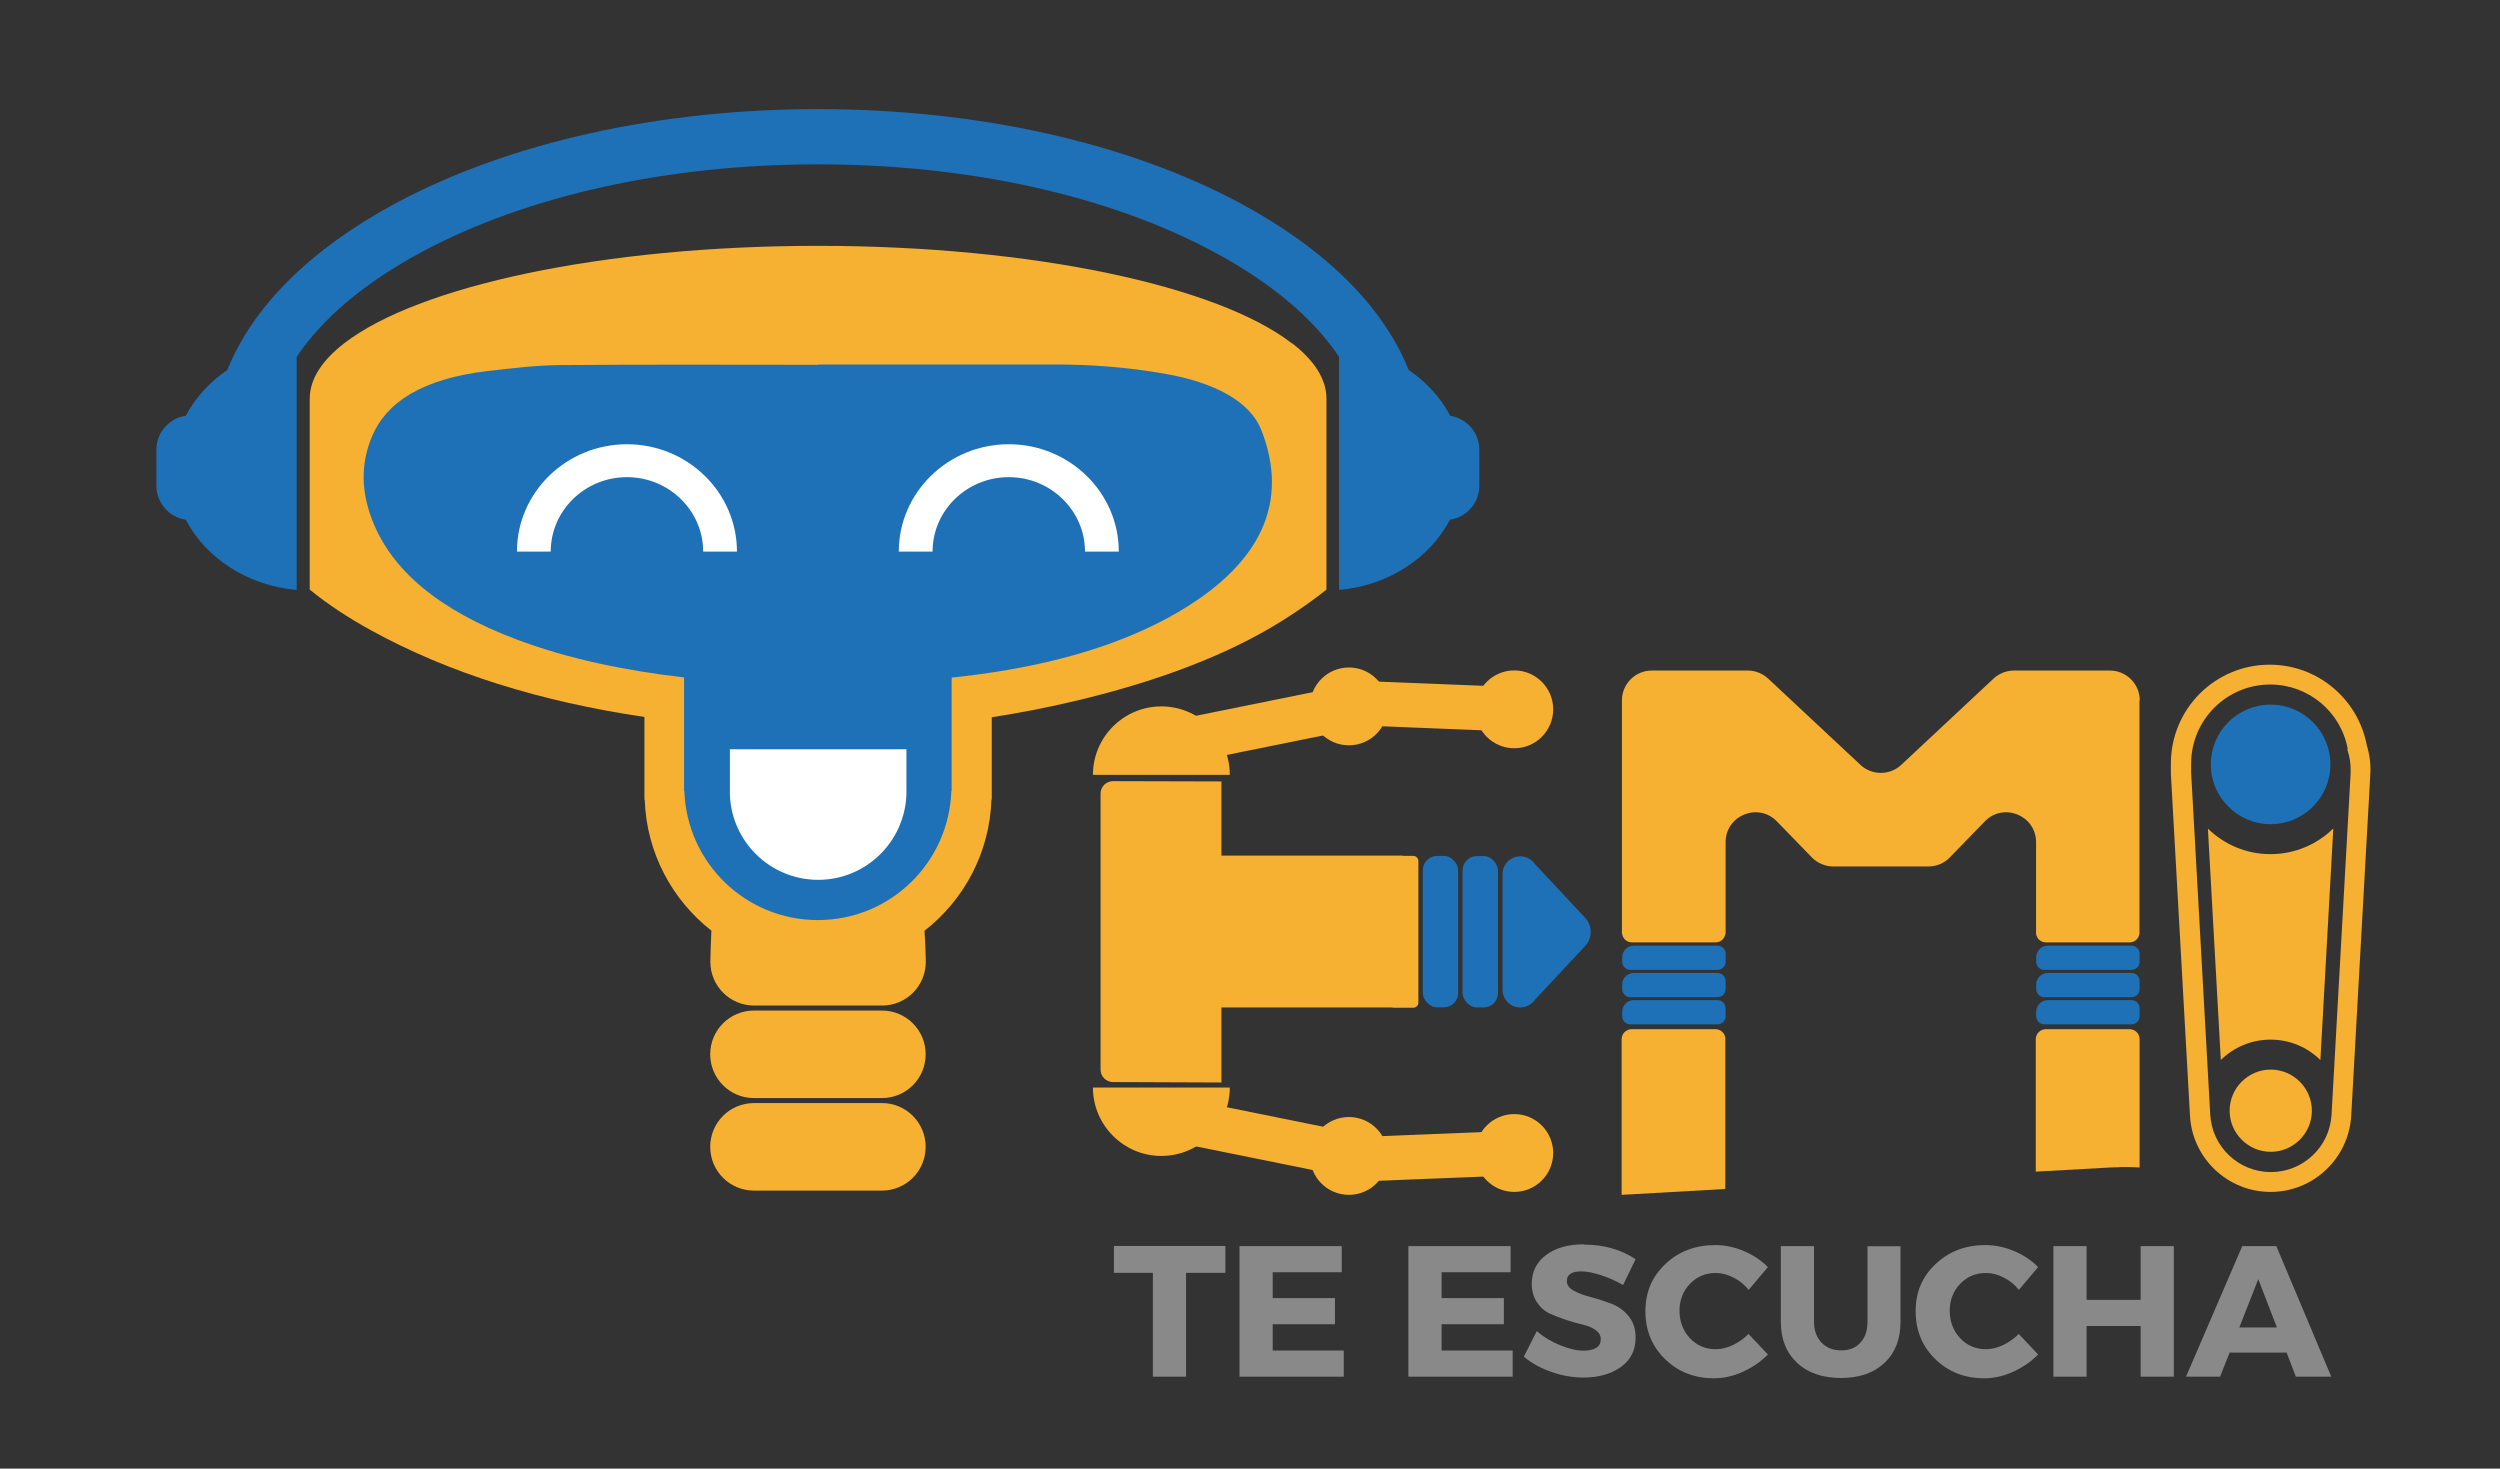
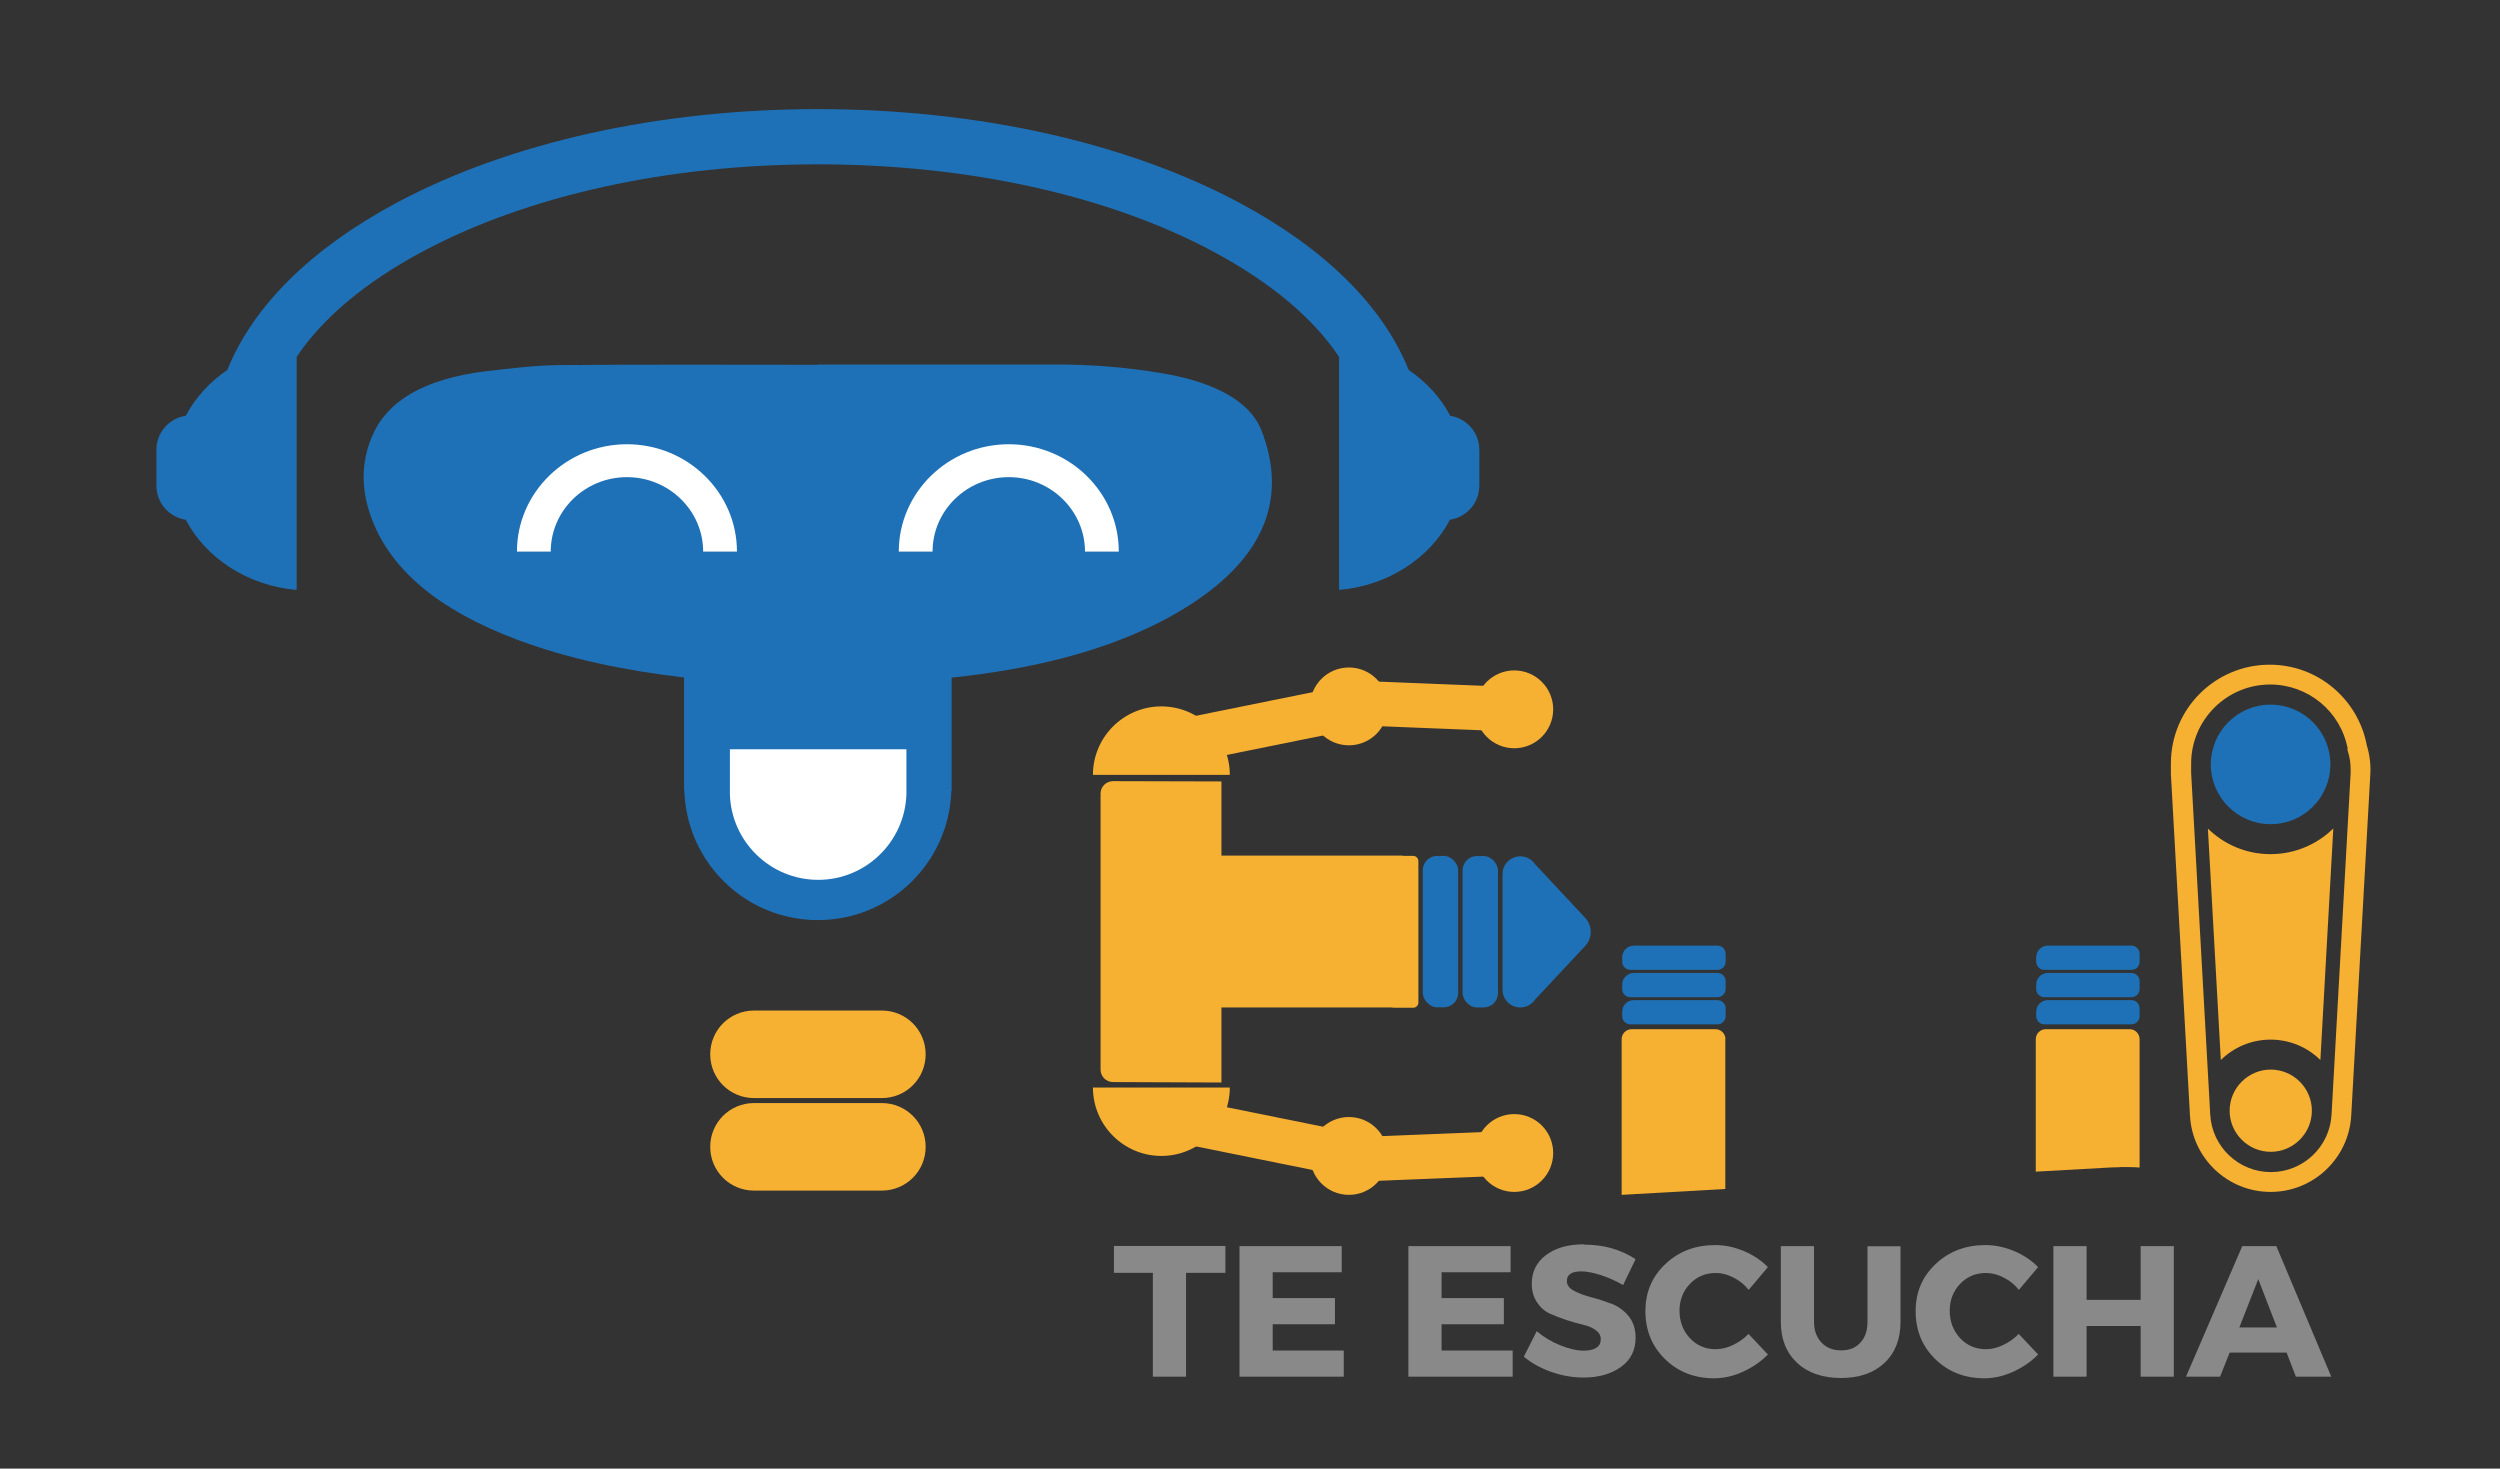
<svg xmlns="http://www.w3.org/2000/svg" id="Layer_1" data-name="Layer 1" viewBox="0 0 170.23 100">
  <rect x="0" y="0" width="170.23" height="100" fill="#333333" stroke="none" />
  <defs>
    <style> .cls-1 { fill: #898989; } .cls-1, .cls-2, .cls-3, .cls-4 { stroke-width: 0px; } .cls-2 { fill: #1f71b7; } .cls-3 { fill: #fff; } .cls-4 { fill: #f6b032; } </style>
  </defs>
  <g>
    <path class="cls-1" d="m83.44,86.67h-2.68v7.07h-2.26v-7.07h-2.65v-1.83h7.59v1.83Z" />
    <path class="cls-1" d="m91.36,86.63h-4.7v1.76h4.24v1.78h-4.24v1.79h4.84v1.78h-7.1v-8.89h6.96v1.78Z" />
    <path class="cls-1" d="m102.86,86.63h-4.7v1.76h4.24v1.78h-4.24v1.79h4.84v1.78h-7.1v-8.89h6.96v1.78Z" />
    <path class="cls-1" d="m107.87,84.75c1.33,0,2.5.33,3.5.99l-.85,1.76c-.47-.27-.96-.49-1.5-.67-.53-.17-.98-.26-1.35-.26-.65,0-.98.22-.98.65,0,.28.16.5.48.67s.71.32,1.17.44.92.27,1.38.44c.46.17.85.46,1.17.84.32.39.48.88.48,1.47,0,.86-.33,1.52-1,2s-1.52.72-2.55.72c-.74,0-1.46-.13-2.18-.38s-1.35-.6-1.88-1.04l.88-1.74c.45.39.98.71,1.59.96.61.25,1.15.37,1.62.37.36,0,.65-.07.85-.2s.3-.32.3-.58-.12-.45-.35-.62c-.23-.17-.52-.29-.87-.37-.35-.08-.72-.19-1.13-.32-.41-.14-.78-.28-1.13-.44s-.64-.42-.87-.77-.35-.77-.35-1.26c0-.81.32-1.46.97-1.95s1.5-.73,2.57-.73l.03.02Z" />
    <path class="cls-1" d="m116.8,84.78c.66,0,1.31.14,1.95.41.64.27,1.18.63,1.63,1.09l-1.31,1.55c-.29-.36-.63-.64-1.04-.84-.4-.21-.8-.31-1.2-.31-.7,0-1.29.25-1.76.74s-.71,1.11-.71,1.83.24,1.37.71,1.87,1.06.75,1.76.75c.37,0,.76-.09,1.16-.28s.76-.44,1.07-.76l1.32,1.4c-.48.49-1.05.88-1.71,1.18-.66.3-1.31.44-1.96.44-1.34,0-2.45-.44-3.34-1.31-.89-.87-1.33-1.96-1.33-3.26s.45-2.35,1.36-3.21,2.04-1.29,3.39-1.29h0Z" />
    <path class="cls-1" d="m129.41,84.85v5.15c0,1.18-.36,2.11-1.09,2.8-.73.69-1.71,1.03-2.96,1.03s-2.25-.34-2.99-1.03-1.11-1.62-1.11-2.8v-5.15h2.26v5.15c0,.59.17,1.06.51,1.42s.79.53,1.34.53.98-.17,1.3-.52c.33-.35.49-.82.49-1.42v-5.15h2.25Z" />
    <path class="cls-1" d="m135.2,84.78c.66,0,1.31.14,1.95.41.64.27,1.18.63,1.63,1.09l-1.31,1.55c-.29-.36-.63-.64-1.04-.84-.4-.21-.8-.31-1.2-.31-.7,0-1.29.25-1.76.74s-.71,1.11-.71,1.83.24,1.37.71,1.87,1.06.75,1.76.75c.37,0,.76-.09,1.16-.28.4-.19.76-.44,1.07-.76l1.32,1.4c-.48.49-1.05.88-1.71,1.18s-1.31.44-1.96.44c-1.34,0-2.45-.44-3.34-1.31-.89-.87-1.33-1.96-1.33-3.26s.45-2.35,1.36-3.21,2.04-1.29,3.39-1.29h0Z" />
    <path class="cls-1" d="m148.02,93.74h-2.26v-3.45h-3.68v3.45h-2.26v-8.89h2.26v3.66h3.68v-3.66h2.26v8.89Z" />
    <path class="cls-1" d="m155.7,92.1h-3.88l-.65,1.64h-2.32l3.83-8.89h2.32l3.74,8.89h-2.41l-.63-1.64Zm-.66-1.71l-1.27-3.29-1.29,3.29h2.56Z" />
  </g>
  <g>
    <path class="cls-4" d="m147.82,51.99v.72l1.3,23.26c.16,2.91,2.57,5.19,5.49,5.19h0c2.91,0,5.32-2.28,5.49-5.19l1.3-23.26c.04-.68-.05-1.34-.24-1.96-.58-3.12-3.32-5.49-6.61-5.49-3.72,0-6.73,3.01-6.73,6.73h0Zm12.01-.99l.02.08.02.08c.13.4.19.82.19,1.24v.24l-1.3,23.26c-.12,2.19-1.94,3.91-4.13,3.91s-4.01-1.72-4.13-3.91l-1.3-23.26v-.65c0-2.96,2.41-5.38,5.38-5.38,2.59,0,4.81,1.84,5.28,4.38h-.03Z" />
    <path class="cls-4" d="m154.62,78.43c-1.54,0-2.8-1.26-2.8-2.8s1.26-2.8,2.8-2.8,2.8,1.26,2.8,2.8-1.26,2.8-2.8,2.8Z" />
    <path class="cls-2" d="m154.61,56.12c-2.24,0-4.07-1.82-4.07-4.07s1.82-4.07,4.07-4.07,4.07,1.82,4.07,4.07-1.82,4.07-4.07,4.07Z" />
    <path class="cls-4" d="m150.34,56.42l.88,15.76c.87-.86,2.07-1.39,3.39-1.39s2.52.53,3.39,1.39l.88-15.77c-1.1,1.08-2.61,1.75-4.28,1.75s-3.17-.67-4.27-1.75h0Z" />
  </g>
  <g>
    <path class="cls-2" d="m111.25,64.39h5.7c.3,0,.55.25.55.55v.55c0,.3-.25.55-.55.55h-5.94c-.3,0-.55-.25-.55-.55v-.31c0-.43.35-.79.79-.79Z" />
-     <path class="cls-4" d="m145.7,47.69c0-1.12-.91-2.03-2.03-2.03h-6.54c-.52,0-1.01.2-1.39.55l-6.28,5.87c-.78.73-2,.73-2.78,0l-6.28-5.87c-.38-.35-.87-.55-1.39-.55h-6.54c-1.12,0-2.03.91-2.03,2.03v15.88h.01c.04.34.32.6.67.6h5.7c.34,0,.62-.26.67-.59h.01v-6.23c0-1.83,2.22-2.73,3.49-1.42l2.38,2.45c.38.39.91.62,1.46.62h6.48c.55,0,1.08-.22,1.46-.62l2.38-2.45c1.27-1.31,3.49-.41,3.49,1.42v6.23h0c.04.33.32.59.67.59h5.7c.35,0,.63-.26.67-.6h0v-15.88h0Z" />
    <path class="cls-2" d="m111.25,68.1h5.7c.3,0,.55.25.55.55v.55c0,.3-.25.55-.55.55h-5.94c-.3,0-.55-.25-.55-.55v-.31c0-.43.35-.79.79-.79Z" />
    <path class="cls-2" d="m111.25,66.25h5.7c.3,0,.55.25.55.55v.55c0,.3-.25.55-.55.55h-5.94c-.3,0-.55-.25-.55-.55v-.31c0-.43.35-.79.79-.79Z" />
    <path class="cls-2" d="m139.44,64.39h5.7c.3,0,.55.25.55.55v.55c0,.3-.25.55-.55.55h-5.94c-.3,0-.55-.25-.55-.55v-.31c0-.43.35-.79.79-.79h0Z" />
    <path class="cls-2" d="m139.44,68.1h5.7c.3,0,.55.25.55.55v.55c0,.3-.25.55-.55.55h-5.94c-.3,0-.55-.25-.55-.55v-.31c0-.43.35-.79.79-.79h0Z" />
    <path class="cls-2" d="m139.44,66.25h5.7c.3,0,.55.25.55.55v.55c0,.3-.25.55-.55.55h-5.94c-.3,0-.55-.25-.55-.55v-.31c0-.43.35-.79.79-.79h0Z" />
    <path class="cls-4" d="m117.49,70.76c0-.37-.3-.68-.68-.68h-5.71c-.37,0-.68.3-.68.68v10.6l7.06-.4v-10.2h.01Z" />
    <path class="cls-4" d="m144.32,79.47h.65c.24,0,.48.01.72.03v-8.74c0-.37-.3-.68-.68-.68h-5.71c-.37,0-.68.3-.68.68v9.02l5.2-.29c.16,0,.33-.01.5-.01h0Z" />
  </g>
  <g>
    <path class="cls-4" d="m75.78,73.68l7.39.03v-5.11h11.58c.05.01.11.02.16.02h1.32c.19,0,.35-.16.35-.35v-9.64c0-.19-.16-.35-.35-.35h-.72v-.02h-12.34v-5.05l-7.38-.02c-.47,0-.85.38-.85.84v18.81c0,.46.38.84.84.84Z" />
    <rect class="cls-2" x="96.88" y="58.28" width="2.41" height="10.31" rx=".98" ry=".98" />
    <rect class="cls-2" x="99.59" y="58.29" width="2.41" height="10.31" rx=".98" ry=".98" />
    <path class="cls-2" d="m102.31,59.5v7.89c0,.67.54,1.21,1.21,1.21h0c.13,0,.26-.02.38-.06.13-.04.25-.11.36-.19s.2-.18.27-.29l3.41-3.65c.5-.54.5-1.37,0-1.91l-3.41-3.65c-.07-.11-.17-.21-.27-.29-.11-.08-.23-.15-.36-.19-.12-.04-.25-.06-.38-.06h0c-.67,0-1.21.54-1.21,1.21v-.02Z" />
    <g>
      <rect class="cls-4" x="83.68" y="71.01" width="3.03" height="12.54" transform="translate(-7.45 145.45) rotate(-78.56)" />
      <rect class="cls-4" x="92.54" y="77.2" width="11.31" height="3.03" transform="translate(-3.08 4) rotate(-2.3)" />
      <path class="cls-4" d="m83.74,74.05c0,2.57-2.09,4.66-4.66,4.66h0c-2.57,0-4.66-2.09-4.66-4.66h9.32Z" />
      <circle class="cls-4" cx="91.85" cy="78.71" r="2.65" />
      <circle class="cls-4" cx="103.11" cy="78.51" r="2.65" />
    </g>
    <g>
      <rect class="cls-4" x="78.92" y="48.01" width="12.54" height="3.03" transform="translate(-8.13 17.88) rotate(-11.44)" />
      <rect class="cls-4" x="96.68" y="42.45" width="3.03" height="11.31" transform="translate(46.19 144.29) rotate(-87.7)" />
      <path class="cls-4" d="m83.74,52.76c0-2.57-2.09-4.66-4.66-4.66h0c-2.57,0-4.66,2.09-4.66,4.66h9.32Z" />
      <circle class="cls-4" cx="91.85" cy="48.1" r="2.65" />
      <circle class="cls-4" cx="103.11" cy="48.3" r="2.65" />
    </g>
  </g>
  <g>
    <path class="cls-4" d="m60.05,75.11h-8.71c-1.65,0-2.98,1.33-2.98,2.98s1.33,2.98,2.98,2.98h8.71c1.65,0,2.98-1.33,2.98-2.98s-1.33-2.98-2.98-2.98Z" />
    <path class="cls-4" d="m60.05,68.81h-8.71c-1.65,0-2.98,1.33-2.98,2.98s1.33,2.98,2.98,2.98h8.71c1.65,0,2.98-1.33,2.98-2.98s-1.33-2.98-2.98-2.98Z" />
-     <path class="cls-4" d="m87.97,23.38c-5.02-3.89-17.58-6.64-32.27-6.64s-27.25,2.75-32.27,6.64c-1.51,1.17-2.34,2.44-2.34,3.77v13c1.22.99,2.62,1.92,4.23,2.8,5.23,2.87,11.46,4.82,18.56,5.87v5.63h.02c.12,3.62,1.87,6.83,4.54,8.92-.04.75-.07,1.92-.07,2.12h0c0,1.65,1.33,2.98,2.98,2.98h8.71c1.65,0,2.98-1.33,2.98-2.98h0c0-.24-.03-1.31-.09-2.11,2.68-2.09,4.44-5.3,4.56-8.94h.02v-5.6c1.85-.29,3.67-.64,5.47-1.06,5.63-1.32,10.51-3.12,14.37-5.55,1.08-.68,2.06-1.37,2.95-2.08v-13.01c0-1.33-.83-2.6-2.34-3.77h0Z" />
  </g>
  <path class="cls-2" d="m98.75,28.31c-.65-1.24-1.63-2.3-2.83-3.12-1.74-4.33-5.68-8.25-11.5-11.37-7.7-4.12-17.9-6.39-28.72-6.39s-21.02,2.27-28.72,6.39c-5.82,3.12-9.76,7.04-11.5,11.37-1.2.82-2.18,1.89-2.83,3.12-1.13.17-2,1.14-2,2.32v2.44c0,1.18.87,2.15,2,2.32,1.37,2.61,4.2,4.49,7.55,4.78v-15.87c1.76-2.63,4.65-5.07,8.55-7.16,7.16-3.83,16.73-5.95,26.94-5.95s19.78,2.11,26.94,5.95c3.9,2.09,6.8,4.53,8.55,7.16v15.87c3.35-.29,6.18-2.17,7.55-4.78,1.13-.17,2-1.14,2-2.32v-2.44c0-1.18-.87-2.15-2-2.32h.02Z" />
  <path class="cls-2" d="m85.88,29.27c-.74-1.88-3.08-3.23-6.67-3.84-2.44-.42-4.91-.62-7.46-.61-5.35.01-10.7,0-16.05,0v.02c-5.85,0-11.71-.03-17.56.02-1.64.01-3.28.22-4.9.4-4.47.52-6.93,2.12-7.91,4.46-.8,1.9-.72,3.81.02,5.7,1.31,3.39,4.49,6.11,9.82,8.12,3.56,1.34,7.4,2.12,11.41,2.59v7.72h.02c.16,4.89,4.16,8.8,9.09,8.8s8.93-3.91,9.09-8.8h.02v-7.71c.32-.04.65-.07.97-.11,5.31-.63,10.01-1.92,13.78-3.97,6.54-3.57,8.22-7.99,6.33-12.79Z" />
  <path class="cls-3" d="m61.72,51.02v3.07h0c-.11,3.23-2.76,5.82-6.01,5.82s-5.91-2.59-6.01-5.82h0v-3.07h12.05-.01Z" />
  <g>
    <path class="cls-3" d="m47.88,37.56c0-2.79-2.33-5.07-5.19-5.07s-5.19,2.27-5.19,5.07h-2.3c0-4.03,3.36-7.31,7.49-7.31s7.49,3.28,7.49,7.31h-2.3Z" />
    <path class="cls-3" d="m73.88,37.56c0-2.79-2.33-5.07-5.19-5.07s-5.19,2.27-5.19,5.07h-2.3c0-4.03,3.36-7.31,7.49-7.31s7.49,3.28,7.49,7.31c0,0-2.3,0-2.3,0Z" />
  </g>
</svg>